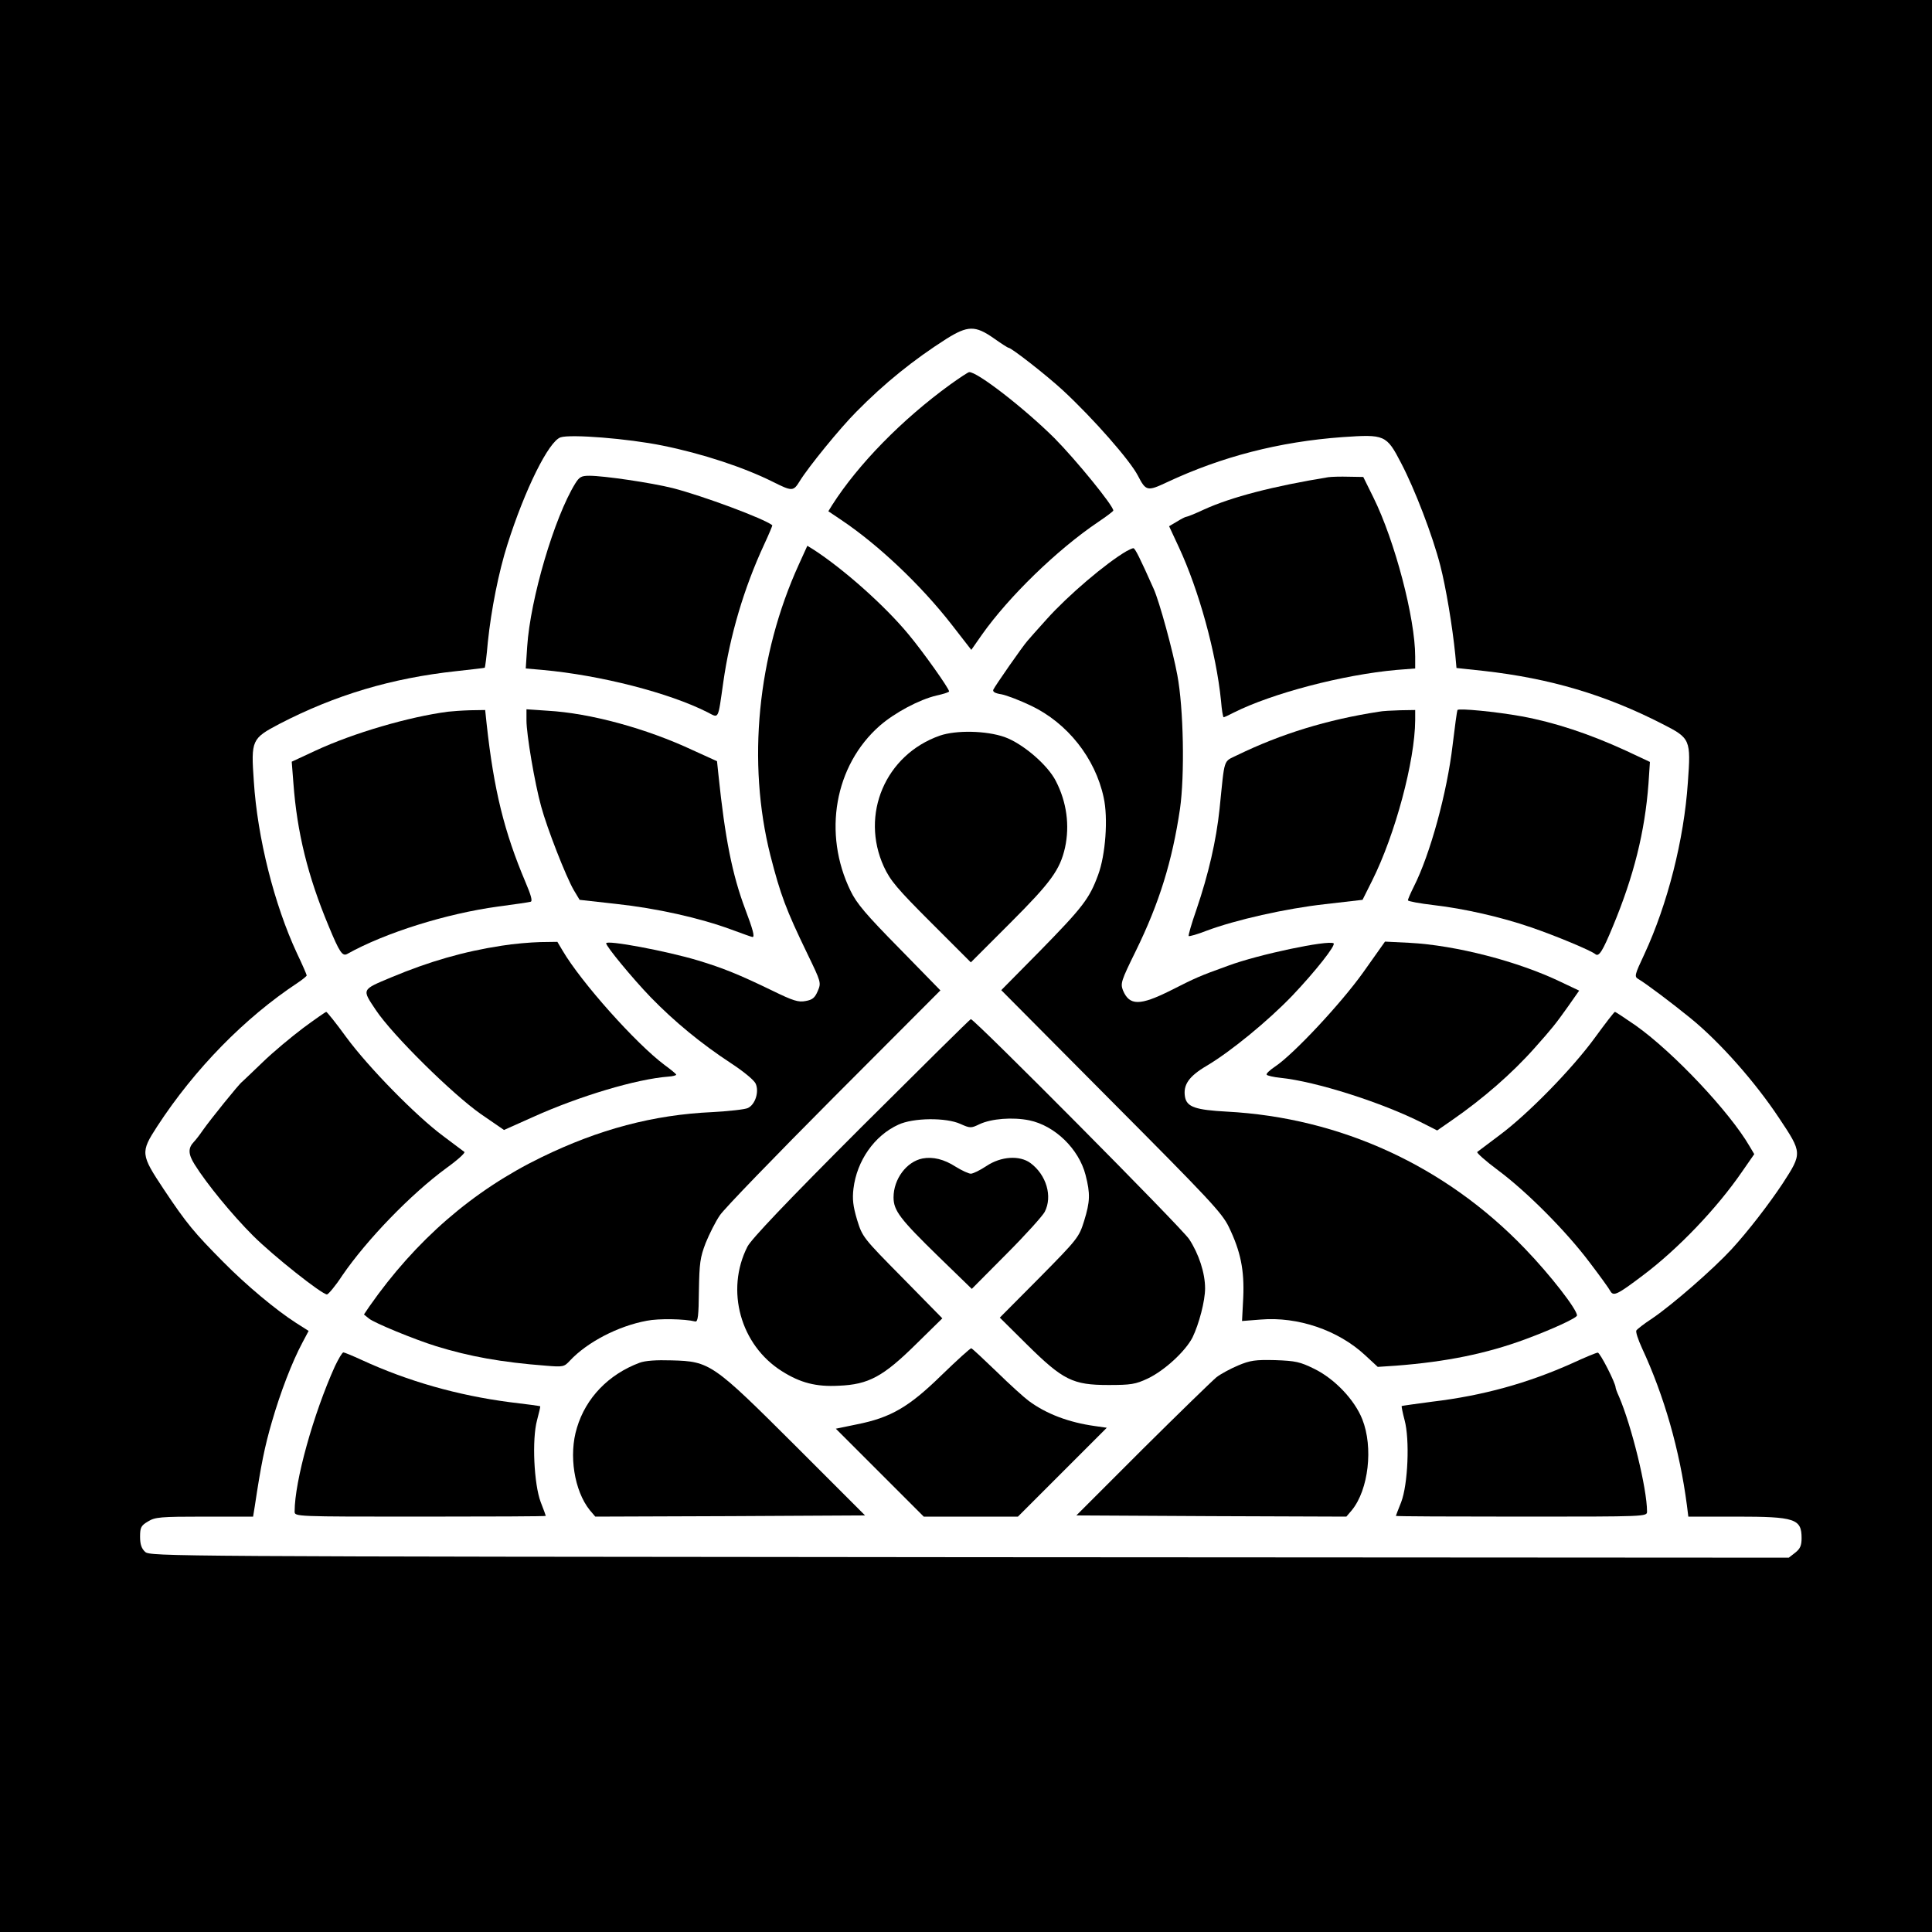
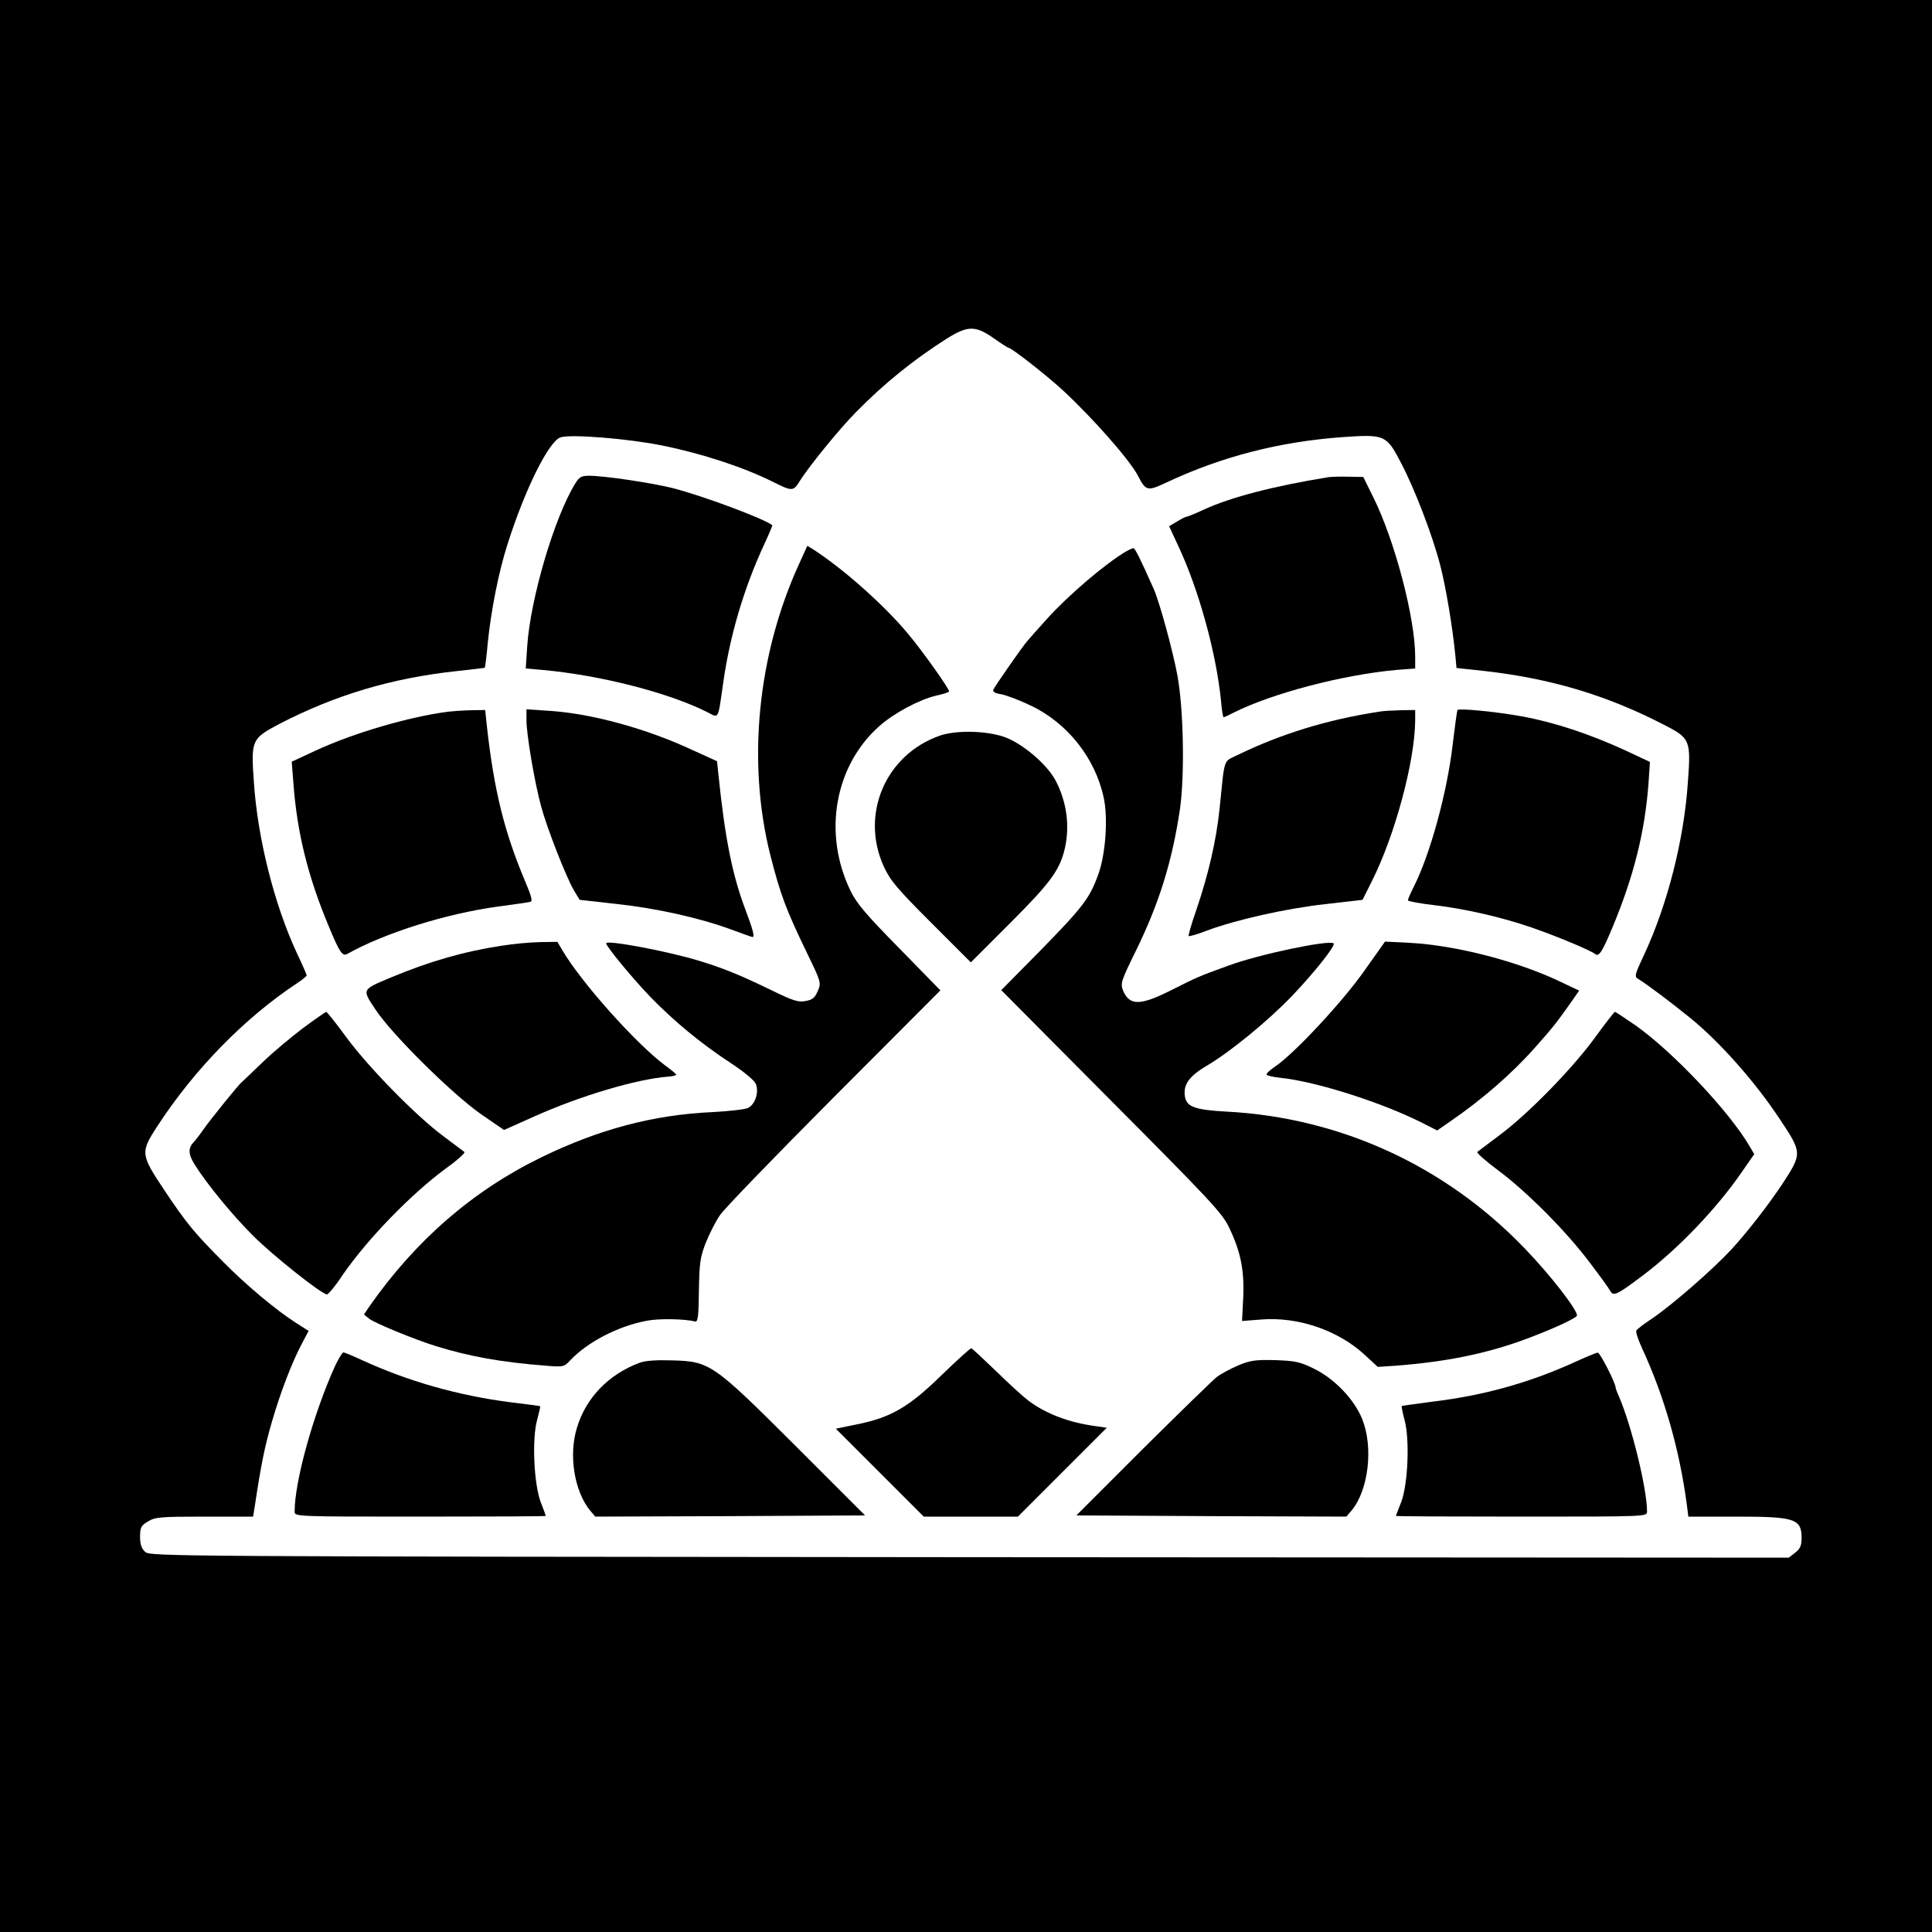
<svg xmlns="http://www.w3.org/2000/svg" version="1.0" width="800pt" height="800pt" viewBox="0 0 800 800" preserveAspectRatio="xMidYMid meet">
  <g transform="translate(0,800) scale(0.1,-0.1)" fill="#000000" stroke="none">
    <path d="M0 4000 l0 -4000 4000 0 4000 0 0 4000 0 4000 -4000 0 -4000 0 0 -4000z m4114 2600 c31 -22 59 -40 62 -40 12 0 159 -115 226 -177 125 -116 277 -289 310 -353 33 -64 39 -65 120 -27 226 106 465 168 727 187 175 12 182 10 243 -108 56 -107 130 -299 162 -424 23 -89 50 -250 62 -369 l5 -55 112 -12 c276 -31 505 -99 741 -220 116 -59 118 -64 105 -243 -16 -236 -84 -503 -180 -710 -41 -87 -42 -93 -25 -103 34 -20 141 -101 216 -162 123 -100 269 -266 367 -414 96 -144 96 -145 15 -270 -57 -86 -144 -199 -213 -274 -76 -82 -242 -227 -327 -285 -34 -22 -63 -45 -66 -50 -4 -5 7 -38 23 -73 92 -198 156 -422 186 -650 l6 -48 200 0 c242 0 269 -9 269 -89 0 -31 -6 -44 -26 -60 l-27 -21 -3392 2 c-3321 3 -3393 3 -3414 22 -15 14 -21 31 -21 63 0 38 4 46 33 63 29 18 50 20 234 20 l201 0 7 43 c26 173 41 247 71 350 35 121 83 247 127 329 l25 47 -52 33 c-84 54 -205 155 -301 252 -120 121 -152 159 -246 300 -97 146 -98 154 -28 262 155 238 363 450 581 594 21 14 38 28 38 31 0 3 -18 45 -41 93 -93 200 -163 476 -178 711 -12 171 -9 177 107 238 230 119 463 189 732 218 63 7 116 13 117 14 2 1 8 48 13 106 14 135 45 291 81 404 73 230 171 427 220 444 41 14 280 -5 422 -34 164 -33 337 -90 457 -150 80 -40 85 -40 111 2 36 59 169 222 235 288 117 119 238 216 373 302 88 55 119 56 195 3z" />
-     <path d="M3935 6408 c-200 -145 -381 -330 -489 -499 l-16 -26 52 -35 c154 -103 331 -270 460 -436 l80 -103 44 63 c111 157 311 352 482 467 34 23 62 44 62 47 0 20 -154 209 -244 300 -125 124 -321 276 -353 273 -4 0 -39 -23 -78 -51z" />
    <path d="M2382 5998 c-87 -141 -186 -478 -199 -675 l-6 -91 69 -6 c242 -22 525 -95 683 -175 49 -25 43 -36 66 124 27 191 85 389 169 570 20 43 35 79 34 80 -33 27 -288 122 -413 154 -88 22 -284 51 -345 51 -33 0 -41 -5 -58 -32z" />
    <path d="M5500 6024 c-227 -37 -401 -82 -515 -134 -36 -17 -69 -30 -73 -30 -4 0 -21 -9 -39 -20 l-32 -19 40 -86 c83 -178 155 -438 175 -637 3 -38 8 -68 11 -68 2 0 20 8 41 19 159 80 452 157 675 177 l77 6 0 49 c0 159 -84 479 -173 659 l-42 85 -60 1 c-33 1 -71 0 -85 -2z" />
    <path d="M3308 5663 c-172 -377 -215 -820 -118 -1205 42 -164 65 -225 152 -405 58 -120 59 -122 44 -157 -12 -28 -22 -36 -50 -41 -30 -6 -52 1 -138 43 -136 66 -205 94 -308 125 -129 39 -380 86 -380 71 0 -13 108 -144 184 -223 98 -101 210 -193 332 -273 52 -34 96 -70 103 -85 15 -33 -1 -86 -32 -101 -12 -6 -78 -13 -147 -17 -244 -11 -470 -71 -708 -187 -284 -138 -521 -344 -712 -617 l-23 -34 21 -17 c22 -18 187 -86 277 -114 139 -43 272 -67 455 -81 72 -6 76 -5 100 21 71 76 199 143 318 165 49 10 157 8 201 -3 11 -2 14 24 15 127 2 115 5 138 28 198 15 37 41 89 59 115 17 26 230 246 472 489 l441 442 -170 174 c-137 139 -177 186 -202 238 -116 238 -66 520 121 684 62 54 163 108 235 125 28 6 52 14 52 17 0 12 -107 163 -167 235 -98 119 -269 271 -394 352 l-26 16 -35 -77z" />
    <path d="M4665 5718 c-86 -50 -243 -184 -330 -281 -39 -43 -75 -84 -80 -90 -20 -22 -136 -189 -142 -203 -3 -9 8 -15 34 -19 21 -4 76 -25 122 -47 151 -72 266 -217 301 -380 19 -85 8 -238 -23 -321 -36 -98 -63 -133 -241 -315 l-160 -162 455 -458 c403 -405 459 -464 487 -522 49 -101 65 -179 60 -293 l-5 -97 77 6 c154 13 321 -44 432 -147 l53 -49 75 5 c209 16 375 50 535 109 116 43 215 89 215 99 0 25 -110 167 -215 276 -329 343 -764 543 -1235 568 -129 7 -165 19 -173 60 -9 50 15 86 90 130 101 60 255 187 354 290 95 100 182 210 171 217 -24 14 -311 -46 -437 -93 -122 -44 -132 -49 -237 -102 -128 -64 -171 -64 -198 0 -11 29 -8 39 53 163 98 200 151 373 183 588 20 140 15 417 -11 555 -18 98 -74 304 -98 357 -57 128 -77 168 -84 168 -4 0 -17 -6 -28 -12z" />
    <path d="M6035 5060 c-2 -4 -11 -69 -20 -145 -23 -197 -93 -453 -161 -587 -13 -26 -24 -51 -24 -56 0 -4 48 -13 108 -20 122 -14 278 -49 402 -92 97 -33 249 -96 266 -111 15 -12 30 12 73 116 86 207 132 390 147 590 l6 90 -98 46 c-152 70 -297 118 -434 143 -105 19 -260 34 -265 26z" />
    <path d="M1855 5053 c-161 -21 -391 -88 -548 -161 l-99 -46 7 -90 c15 -202 59 -383 146 -591 45 -109 57 -126 77 -115 157 88 411 167 623 196 68 9 130 18 136 20 9 2 2 27 -21 81 -88 208 -131 381 -161 656 l-6 57 -62 -1 c-34 -1 -75 -4 -92 -6z" />
    <path d="M2180 5017 c0 -58 34 -260 61 -357 24 -89 102 -289 135 -346 l24 -40 152 -17 c167 -18 346 -58 476 -106 46 -17 85 -31 88 -31 10 0 2 30 -30 115 -54 143 -84 295 -111 556 l-6 57 -99 45 c-194 91 -426 154 -602 164 l-88 6 0 -46z" />
    <path d="M5710 5053 c-215 -33 -406 -92 -587 -180 -59 -29 -51 -7 -73 -222 -14 -133 -46 -271 -96 -418 -20 -57 -34 -106 -32 -109 3 -2 36 7 74 22 120 45 328 92 490 110 l156 18 40 80 c95 190 177 495 178 664 l0 42 -62 -1 c-35 -1 -74 -3 -88 -6z" />
    <path d="M3892 4954 c-226 -79 -331 -327 -232 -543 27 -58 55 -91 196 -232 l164 -164 163 163 c169 169 206 220 227 312 20 92 7 189 -38 276 -34 67 -137 155 -212 182 -77 27 -201 29 -268 6z" />
    <path d="M2077 4084 c-157 -24 -299 -65 -457 -131 -124 -52 -122 -48 -64 -135 70 -105 318 -349 435 -431 l96 -66 123 55 c189 85 425 156 558 166 17 1 32 5 32 8 0 3 -22 21 -48 40 -118 88 -345 342 -422 473 l-22 37 -71 -1 c-40 -1 -112 -7 -160 -15z" />
    <path d="M5645 3974 c-92 -129 -289 -340 -366 -391 -21 -14 -37 -29 -34 -33 2 -4 28 -10 57 -13 147 -15 420 -102 588 -187 l61 -31 62 43 c127 88 247 192 342 299 72 81 85 97 137 170 l47 67 -76 36 c-176 85 -435 152 -627 162 l-101 5 -90 -127z" />
    <path d="M1255 3743 c-49 -37 -125 -100 -168 -142 -42 -41 -81 -77 -85 -81 -11 -7 -132 -157 -162 -200 -13 -19 -30 -41 -37 -48 -25 -26 -24 -51 3 -94 50 -80 155 -208 241 -294 84 -84 286 -244 307 -244 6 1 35 35 63 78 102 149 285 338 431 445 46 33 79 63 75 67 -4 3 -44 33 -88 66 -112 83 -309 284 -401 409 -42 58 -80 105 -83 105 -3 0 -46 -30 -96 -67z" />
    <path d="M6604 3703 c-94 -129 -277 -316 -394 -403 -47 -35 -88 -66 -93 -70 -4 -3 34 -37 85 -75 120 -89 283 -253 380 -382 42 -55 81 -109 86 -119 13 -23 29 -15 135 65 145 109 306 277 411 430 l50 72 -19 32 c-83 143 -315 389 -471 500 -45 31 -84 57 -87 57 -3 0 -40 -48 -83 -107z" />
-     <path d="M3566 3332 c-310 -310 -455 -463 -471 -494 -92 -181 -29 -408 143 -516 76 -48 141 -65 235 -60 124 5 184 38 320 172 l109 107 -165 168 c-164 166 -166 169 -188 240 -17 57 -20 86 -15 129 14 116 87 220 186 265 62 29 198 30 257 3 40 -18 44 -18 79 -1 49 23 137 30 206 16 106 -22 205 -118 233 -226 20 -78 19 -110 -6 -191 -21 -67 -26 -74 -185 -235 l-164 -165 113 -112 c149 -147 189 -167 337 -167 93 0 112 3 163 27 69 33 155 112 185 170 27 56 52 151 52 203 0 64 -26 143 -66 204 -31 47 -888 910 -904 911 -3 0 -207 -202 -454 -448z" />
-     <path d="M3820 3203 c-66 -13 -120 -85 -120 -161 0 -55 27 -90 187 -246 l137 -133 143 144 c79 79 150 158 159 175 33 64 7 153 -59 202 -45 33 -122 28 -182 -12 -27 -18 -56 -32 -65 -32 -9 0 -37 13 -63 29 -48 31 -94 42 -137 34z" />
    <path d="M3899 2306 c-135 -132 -210 -176 -351 -204 l-87 -18 182 -182 182 -182 195 0 195 0 184 184 184 184 -49 7 c-108 15 -201 50 -274 104 -19 14 -79 68 -133 121 -54 52 -101 96 -105 97 -4 1 -59 -49 -123 -111z" />
    <path d="M1387 2343 c-89 -197 -167 -476 -167 -602 0 -21 2 -21 520 -21 286 0 520 1 520 3 0 1 -9 27 -21 57 -28 74 -37 260 -15 340 8 30 14 56 13 57 -1 1 -58 9 -127 17 -214 28 -420 86 -613 175 -37 17 -71 31 -75 31 -5 0 -20 -26 -35 -57z" />
    <path d="M6510 2355 c-183 -82 -369 -134 -579 -159 -68 -9 -125 -17 -127 -18 -1 -2 4 -28 12 -58 22 -81 14 -267 -14 -340 -12 -30 -22 -56 -22 -57 0 -2 234 -3 520 -3 518 0 520 0 520 21 0 95 -64 355 -116 476 -8 17 -14 34 -14 37 0 19 -65 146 -74 145 -6 0 -54 -20 -106 -44z" />
    <path d="M2648 2357 c-128 -48 -222 -145 -259 -269 -35 -113 -11 -261 53 -341 l23 -27 559 2 558 3 -288 288 c-342 341 -354 350 -513 354 -63 2 -109 -1 -133 -10z" />
    <path d="M5127 2346 c-31 -13 -72 -35 -90 -49 -17 -14 -155 -148 -306 -298 l-274 -274 559 -3 559 -2 23 27 c69 85 89 260 43 376 -32 81 -115 168 -199 209 -59 29 -77 33 -162 36 -82 2 -103 -1 -153 -22z" />
  </g>
</svg>